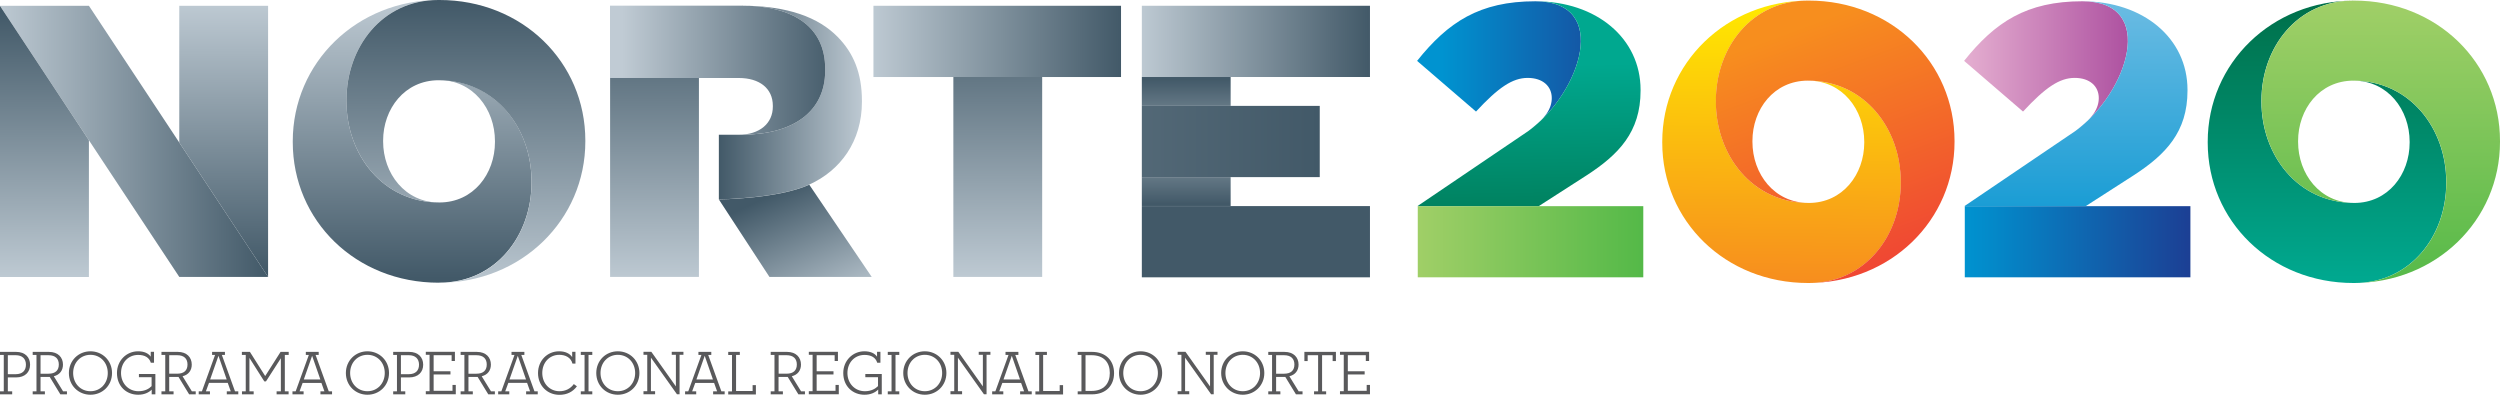
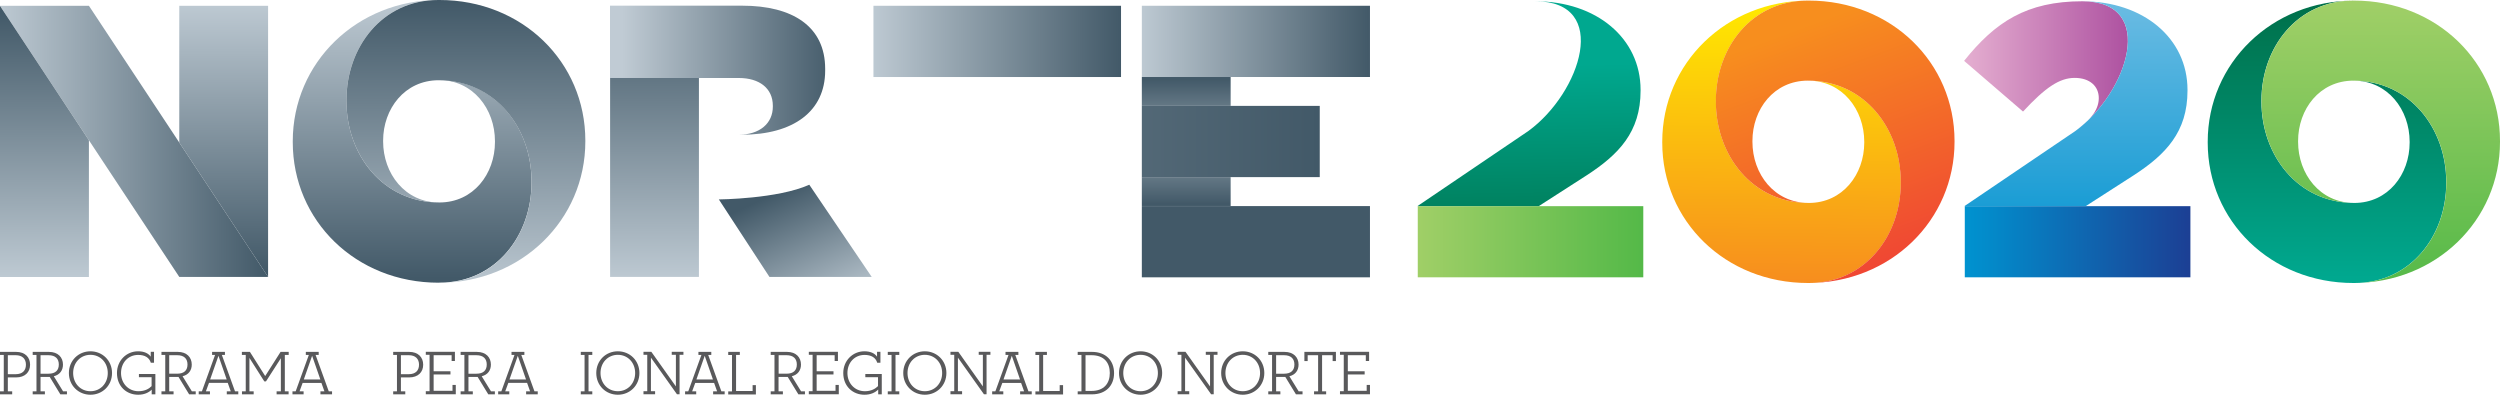
<svg xmlns="http://www.w3.org/2000/svg" width="209" height="33" viewBox="0 0 209 33" fill="none">
  <g clip-path="url(#clip0_495_8810)">
    <path d="M173.509 10.946C177.893 7.755 180.4 0.106 174.083 0.106C169.416 0.106 166.787 1.849 164.199 5.088L169.125 9.326C170.985 7.322 172.166 6.512 173.444 6.512C174.722 6.512 175.458 7.223 175.458 8.197C175.458 9.072 174.916 9.948 173.509 10.946Z" fill="url(#paint0_linear_495_8810)" />
    <path d="M183.118 17.236H164.256V23.183H183.118V17.236Z" fill="url(#paint1_linear_495_8810)" />
    <path d="M173.509 10.946L164.231 17.228H174.374L178.37 14.659C181.055 12.917 182.875 11.036 182.875 7.575V7.51C182.875 3.207 179.195 0.106 174.083 0.106C180.4 0.106 177.892 7.747 173.509 10.946Z" fill="url(#paint2_linear_495_8810)" />
-     <path d="M127.778 10.947C132.162 7.756 134.669 0.107 128.353 0.107C123.686 0.107 121.057 1.85 118.469 5.089L123.394 9.327C125.255 7.323 126.436 6.513 127.714 6.513C128.992 6.513 129.728 7.224 129.728 8.198C129.728 9.073 129.186 9.949 127.778 10.947Z" fill="url(#paint3_linear_495_8810)" />
    <path d="M137.379 17.236H118.525V23.183H137.379V17.236Z" fill="url(#paint4_linear_495_8810)" />
    <path d="M151.153 23.659C144.245 23.659 138.964 18.48 138.964 11.92V11.854C138.964 5.285 144.302 0.05 151.209 0.05H151.129C146.413 0.05 143.453 4.009 143.453 8.402V8.508C143.453 12.95 146.47 16.967 151.234 16.967H151.209C154.057 16.967 155.852 14.57 155.852 11.92V11.854C155.852 9.171 154.032 6.741 151.153 6.741H151.129C155.893 6.741 158.909 10.758 158.909 15.2V15.306C158.909 19.699 155.949 23.659 151.234 23.659" fill="url(#paint5_linear_495_8810)" />
    <path d="M151.21 0.049C158.117 0.049 163.399 5.227 163.399 11.788V11.853C163.399 18.422 158.053 23.658 151.145 23.658H151.226C155.934 23.658 158.902 19.698 158.902 15.305V15.199C158.902 10.757 155.885 6.74 151.121 6.74H151.145C148.29 6.74 146.503 9.137 146.503 11.788V11.853C146.503 14.536 148.323 16.966 151.202 16.966H151.226C146.462 16.966 143.445 12.949 143.445 8.507V8.401C143.445 4.008 146.406 0.049 151.121 0.049" fill="url(#paint6_linear_495_8810)" />
    <path d="M196.754 23.659C189.847 23.659 184.565 18.48 184.565 11.92V11.854C184.565 5.285 189.904 0.05 196.819 0.05H196.73C192.015 0.05 189.054 4.009 189.054 8.402V8.508C189.054 12.95 192.071 16.967 196.835 16.967H196.811C199.658 16.967 201.446 14.57 201.446 11.92V11.854C201.446 9.171 199.626 6.741 196.746 6.741H196.722C201.486 6.741 204.503 10.758 204.503 15.2V15.306C204.503 19.699 201.543 23.659 196.827 23.659" fill="url(#paint7_linear_495_8810)" />
    <path d="M196.811 0.05C203.718 0.05 209 5.228 209 11.789V11.854C209 18.423 203.662 23.659 196.746 23.659H196.835C201.551 23.659 204.511 19.699 204.511 15.306V15.2C204.511 10.758 201.494 6.741 196.73 6.741H196.754C193.907 6.741 192.12 9.138 192.12 11.789V11.854C192.12 14.537 193.94 16.967 196.819 16.967H196.843C192.071 16.967 189.062 12.95 189.062 8.508V8.402C189.062 4.009 192.023 0.05 196.738 0.05" fill="url(#paint8_linear_495_8810)" />
    <path d="M127.778 10.947L118.501 17.229H128.644L132.639 14.661C135.325 12.918 137.152 11.037 137.152 7.576V7.511C137.152 3.208 133.472 0.107 128.352 0.107C134.669 0.107 132.162 7.748 127.778 10.947Z" fill="url(#paint9_linear_495_8810)" />
    <path d="M114.529 0.482H95.457V6.438H114.529V0.482Z" fill="url(#paint10_linear_495_8810)" />
    <path d="M93.718 0.483H73.02V6.439H93.718V0.483Z" fill="url(#paint11_linear_495_8810)" />
    <path d="M110.331 8.852H95.457V14.807H110.331V8.852Z" fill="url(#paint12_linear_495_8810)" />
-     <path d="M60.096 16.672V11.265H61.98C66.348 11.265 68.985 9.293 68.985 5.906V5.751C68.985 2.209 66.259 0.475 62.053 0.475H61.948C65.919 0.475 68.443 1.481 70.012 3.068C71.355 4.426 72.058 6.111 72.058 8.442V8.508C72.058 11.813 70.271 14.251 67.642 15.437C65.014 16.623 60.088 16.664 60.088 16.664L60.096 16.672Z" fill="url(#paint13_linear_495_8810)" />
    <path d="M67.65 15.445C65.021 16.631 60.096 16.672 60.096 16.672L64.326 23.151H72.875L67.658 15.445H67.65Z" fill="url(#paint14_linear_495_8810)" />
    <path d="M22.413 23.151H14.988L0 0.483H7.433L22.413 23.151Z" fill="url(#paint15_linear_495_8810)" />
    <path d="M36.672 23.634C29.756 23.634 24.475 18.456 24.475 11.878V11.813C24.475 5.236 29.821 -0.008 36.736 -0.008H36.647C31.932 -0.008 28.964 3.96 28.964 8.353V8.459C28.964 12.909 31.98 16.926 36.753 16.926H36.736C39.583 16.926 41.379 14.529 41.379 11.87V11.805C41.379 9.113 39.551 6.692 36.672 6.692H36.647C41.419 6.692 44.436 10.709 44.436 15.159V15.265C44.436 19.658 41.468 23.626 36.753 23.626" fill="url(#paint16_linear_495_8810)" />
    <path d="M36.737 0C43.652 0 48.934 5.178 48.934 11.755V11.821C48.934 18.39 43.587 23.642 36.672 23.642H36.753C41.468 23.642 44.437 19.674 44.437 15.281V15.175C44.437 10.725 41.42 6.708 36.648 6.708H36.672C33.825 6.708 32.029 9.105 32.029 11.755V11.821C32.029 14.504 33.857 16.934 36.737 16.934H36.753C31.981 16.934 28.964 12.909 28.964 8.467V8.36C28.964 3.968 31.932 0 36.648 0" fill="url(#paint17_linear_495_8810)" />
    <path d="M51.004 6.52H61.761C63.492 6.52 64.609 7.387 64.609 8.843V8.909C64.609 10.307 63.525 11.265 61.729 11.265H61.98C66.348 11.265 68.984 9.293 68.984 5.906V5.751C68.984 2.209 66.259 0.475 62.053 0.475H50.996V6.52H51.004Z" fill="url(#paint18_linear_495_8810)" />
    <path d="M114.529 17.229H95.457V23.184H114.529V17.229Z" fill="url(#paint19_linear_495_8810)" />
    <path d="M0 0.491V23.159H7.433V11.723L0 0.491Z" fill="url(#paint20_linear_495_8810)" />
    <path d="M14.987 0.483V11.92L22.412 23.151V0.483H14.987Z" fill="url(#paint21_linear_495_8810)" />
    <path d="M58.43 6.52H51.005V23.15H58.43V6.52Z" fill="url(#paint22_linear_495_8810)" />
-     <path d="M87.126 6.438H79.701V23.151H87.126V6.438Z" fill="url(#paint23_linear_495_8810)" />
    <path d="M102.882 6.438H95.457V8.852H102.882V6.438Z" fill="url(#paint24_linear_495_8810)" />
    <path d="M102.882 14.807H95.457V17.22H102.882V14.807Z" fill="url(#paint25_linear_495_8810)" />
    <path d="M0 29.417H1.343C2.103 29.417 2.515 29.867 2.515 30.489C2.515 31.11 2.095 31.552 1.343 31.552H0.655V32.714H1.019V32.967H0V32.714H0.315V29.671H0V29.417ZM1.31 31.282C1.885 31.282 2.168 30.971 2.168 30.489C2.168 30.006 1.876 29.695 1.31 29.695H0.655V31.282H1.31Z" fill="#59595B" />
    <path d="M4.157 31.512H3.389V32.715H3.753V32.968H2.733V32.715H3.049V29.672H2.733V29.418H4.092C4.853 29.418 5.265 29.876 5.265 30.481C5.265 30.964 4.998 31.332 4.497 31.455L5.273 32.715H5.597V32.968H5.047L4.157 31.512ZM4.052 31.242C4.65 31.242 4.917 30.948 4.917 30.473C4.917 29.999 4.642 29.696 4.052 29.696H3.389V31.242H4.052Z" fill="#59595B" />
    <path d="M5.759 31.184C5.759 30.137 6.568 29.368 7.562 29.368C8.557 29.368 9.366 30.137 9.366 31.184C9.366 32.231 8.565 33 7.562 33C6.56 33 5.759 32.231 5.759 31.184ZM9.01 31.184C9.01 30.317 8.396 29.663 7.562 29.663C6.729 29.663 6.115 30.317 6.115 31.184C6.115 32.051 6.729 32.706 7.562 32.706C8.396 32.706 9.01 32.051 9.01 31.184Z" fill="#59595B" />
    <path d="M12.69 32.567C12.439 32.82 12.059 33 11.55 33C10.579 33 9.778 32.305 9.778 31.184C9.778 30.137 10.579 29.368 11.542 29.368C12.027 29.368 12.399 29.524 12.601 29.818V29.409H12.876V30.325H12.609C12.48 29.892 12.108 29.671 11.55 29.671C10.717 29.671 10.118 30.317 10.118 31.184C10.118 32.051 10.741 32.706 11.574 32.706C12.124 32.706 12.464 32.493 12.674 32.28V31.536H11.614V31.266H12.989V32.968H12.682V32.575L12.69 32.567Z" fill="#59595B" />
    <path d="M14.915 31.511H14.146V32.714H14.51V32.967H13.499V32.714H13.815V29.671H13.499V29.417H14.858C15.618 29.417 16.031 29.875 16.031 30.48C16.031 30.963 15.764 31.331 15.262 31.454L16.039 32.714H16.362V32.967H15.812L14.923 31.511H14.915ZM14.809 31.241C15.408 31.241 15.675 30.947 15.675 30.472C15.675 29.998 15.4 29.695 14.809 29.695H14.146V31.241H14.809Z" fill="#59595B" />
    <path d="M19.921 32.967H18.959V32.714H19.291L19.04 32.01H17.471L17.212 32.714H17.552V32.967H16.613V32.714H16.88L17.98 29.671H17.73V29.417H18.805V29.671H18.546L19.646 32.714H19.921V32.967ZM17.568 31.724H18.951L18.263 29.744L17.568 31.724Z" fill="#59595B" />
    <path d="M24.127 32.967H23.124V32.714H23.48V29.949L22.235 31.887H22.097L20.852 29.924V32.714H21.207V32.967H20.229V32.714H20.544V29.671H20.221V29.417H20.892L22.17 31.438L23.456 29.417H24.135V29.671H23.812V32.714H24.127V32.967Z" fill="#59595B" />
    <path d="M27.743 32.968H26.789V32.715H27.12L26.87 32.011H25.3L25.042 32.715H25.381V32.968H24.451V32.715H24.718L25.818 29.672H25.567V29.418H26.643V29.672H26.384L27.484 32.715H27.759V32.968H27.743ZM25.389 31.725H26.781L26.093 29.745L25.398 31.725H25.389Z" fill="#59595B" />
-     <path d="M28.915 31.184C28.915 30.137 29.724 29.368 30.719 29.368C31.714 29.368 32.522 30.137 32.522 31.184C32.522 32.231 31.722 33 30.719 33C29.716 33 28.915 32.231 28.915 31.184ZM32.166 31.184C32.166 30.317 31.552 29.663 30.719 29.663C29.886 29.663 29.271 30.317 29.271 31.184C29.271 32.051 29.886 32.706 30.719 32.706C31.552 32.706 32.166 32.051 32.166 31.184Z" fill="#59595B" />
    <path d="M32.862 29.417H34.205C34.957 29.417 35.378 29.867 35.378 30.489C35.378 31.11 34.957 31.552 34.205 31.552H33.517V32.714H33.881V32.967H32.87V32.714H33.186V29.671H32.87V29.417H32.862ZM34.173 31.282C34.747 31.282 35.03 30.971 35.03 30.489C35.03 30.006 34.739 29.695 34.173 29.695H33.517V31.282H34.173Z" fill="#59595B" />
    <path d="M37.756 29.695H36.252V31.037H37.659V31.307H36.252V32.673H37.829V32.182H38.104V32.959H35.597V32.706H35.912V29.663H35.597V29.409H38.031V30.178H37.756V29.687V29.695Z" fill="#59595B" />
    <path d="M39.931 31.512H39.163V32.715H39.527V32.968H38.508V32.715H38.823V29.672H38.508V29.418H39.867C40.627 29.418 41.039 29.876 41.039 30.481C41.039 30.964 40.773 31.332 40.271 31.455L41.047 32.715H41.371V32.968H40.821L39.931 31.512ZM39.826 31.242C40.425 31.242 40.692 30.948 40.692 30.473C40.692 29.999 40.417 29.696 39.826 29.696H39.163V31.242H39.826Z" fill="#59595B" />
    <path d="M44.938 32.967H43.984V32.714H44.316L44.065 32.01H42.496L42.237 32.714H42.577V32.967H41.647V32.714H41.913L43.013 29.671H42.763V29.417H43.838V29.671H43.58L44.68 32.714H44.955V32.967H44.938ZM42.585 31.724H43.976L43.288 29.744L42.593 31.724H42.585Z" fill="#59595B" />
-     <path d="M46.742 29.368C47.251 29.368 47.623 29.548 47.834 29.851V29.409H48.109V30.399H47.858C47.737 29.9 47.284 29.663 46.758 29.663C45.925 29.663 45.334 30.317 45.334 31.184C45.334 32.051 45.949 32.706 46.774 32.706C47.284 32.706 47.696 32.485 47.971 32.109L48.23 32.297C47.89 32.755 47.397 33.008 46.766 33.008C45.763 33.008 44.978 32.248 44.978 31.192C44.978 30.137 45.763 29.368 46.742 29.368Z" fill="#59595B" />
    <path d="M48.554 29.417H49.516V29.671H49.201V32.714H49.516V32.967H48.554V32.714H48.869V29.671H48.554V29.417Z" fill="#59595B" />
    <path d="M49.848 31.184C49.848 30.137 50.648 29.368 51.651 29.368C52.654 29.368 53.455 30.137 53.455 31.184C53.455 32.231 52.654 33 51.651 33C50.648 33 49.848 32.231 49.848 31.184ZM53.099 31.184C53.099 30.317 52.484 29.663 51.651 29.663C50.818 29.663 50.203 30.317 50.203 31.184C50.203 32.051 50.818 32.706 51.651 32.706C52.484 32.706 53.099 32.051 53.099 31.184Z" fill="#59595B" />
    <path d="M57.127 29.663H56.812V32.959H56.593L54.418 29.9V32.706H54.766V32.959H53.795V32.706H54.11V29.663H53.795V29.409H54.45L56.505 32.305V29.663H56.157V29.409H57.135V29.663H57.127Z" fill="#59595B" />
    <path d="M60.572 32.968H59.618V32.715H59.95L59.699 32.011H58.122L57.863 32.715H58.203V32.968H57.273V32.715H57.539L58.639 29.672H58.389V29.418H59.464V29.672H59.206L60.306 32.715H60.581V32.968H60.572ZM58.219 31.725H59.602L58.914 29.745L58.219 31.725Z" fill="#59595B" />
    <path d="M60.88 29.418H61.85V29.672H61.535V32.69H62.918V32.199H63.193V32.977H60.88V32.723H61.195V29.68H60.88V29.426V29.418Z" fill="#59595B" />
    <path d="M65.854 31.511H65.086V32.714H65.45V32.967H64.431V32.714H64.746V29.671H64.431V29.417H65.79C66.55 29.417 66.962 29.875 66.962 30.48C66.962 30.963 66.695 31.331 66.194 31.454L66.97 32.714H67.294V32.967H66.744L65.854 31.511ZM65.749 31.241C66.348 31.241 66.615 30.947 66.615 30.472C66.615 29.998 66.34 29.695 65.749 29.695H65.094V31.241H65.749Z" fill="#59595B" />
    <path d="M69.777 29.695H68.272V31.037H69.68V31.307H68.272V32.673H69.85V32.182H70.124V32.959H67.617V32.706H67.933V29.663H67.617V29.409H70.052V30.178H69.777V29.687V29.695Z" fill="#59595B" />
    <path d="M73.417 32.567C73.166 32.82 72.786 33 72.268 33C71.298 33 70.497 32.305 70.497 31.184C70.497 30.137 71.298 29.368 72.26 29.368C72.746 29.368 73.118 29.524 73.32 29.818V29.409H73.603V30.325H73.336C73.207 29.892 72.835 29.671 72.276 29.671C71.443 29.671 70.845 30.317 70.845 31.184C70.845 32.051 71.468 32.706 72.301 32.706C72.843 32.706 73.182 32.493 73.401 32.28V31.536H72.341V31.266H73.716V32.968H73.417V32.575V32.567Z" fill="#59595B" />
    <path d="M74.218 29.417H75.18V29.671H74.865V32.714H75.18V32.967H74.218V32.714H74.533V29.671H74.218V29.417Z" fill="#59595B" />
    <path d="M75.512 31.184C75.512 30.137 76.32 29.368 77.315 29.368C78.31 29.368 79.119 30.137 79.119 31.184C79.119 32.231 78.31 33 77.315 33C76.32 33 75.512 32.231 75.512 31.184ZM78.763 31.184C78.763 30.317 78.148 29.663 77.315 29.663C76.482 29.663 75.868 30.317 75.868 31.184C75.868 32.051 76.482 32.706 77.315 32.706C78.148 32.706 78.763 32.051 78.763 31.184Z" fill="#59595B" />
    <path d="M82.791 29.663H82.476V32.959H82.257L80.082 29.9V32.706H80.43V32.959H79.459V32.706H79.774V29.663H79.459V29.409H80.114L82.168 32.305V29.663H81.821V29.409H82.799V29.663H82.791Z" fill="#59595B" />
    <path d="M86.245 32.968H85.283V32.715H85.614L85.364 32.011H83.795L83.536 32.715H83.876V32.968H82.945V32.715H83.212L84.312 29.672H84.061V29.418H85.137V29.672H84.878L85.978 32.715H86.253V32.968H86.245ZM83.883 31.725H85.275L84.587 29.745L83.892 31.725H83.883Z" fill="#59595B" />
    <path d="M86.552 29.418H87.522V29.672H87.207V32.69H88.59V32.199H88.873V32.977H86.56V32.723H86.875V29.68H86.56V29.426L86.552 29.418Z" fill="#59595B" />
    <path d="M90.095 29.417H91.284C92.448 29.417 93.136 30.145 93.136 31.192C93.136 32.239 92.448 32.967 91.284 32.967H90.095V32.714H90.41V29.671H90.095V29.417ZM91.251 32.681C92.287 32.681 92.78 32.059 92.78 31.184C92.78 30.309 92.287 29.695 91.251 29.695H90.75V32.681H91.251Z" fill="#59595B" />
    <path d="M93.549 31.184C93.549 30.137 94.358 29.368 95.353 29.368C96.347 29.368 97.156 30.137 97.156 31.184C97.156 32.231 96.347 33 95.353 33C94.358 33 93.549 32.231 93.549 31.184ZM96.8 31.184C96.8 30.317 96.186 29.663 95.353 29.663C94.519 29.663 93.905 30.317 93.905 31.184C93.905 32.051 94.519 32.706 95.353 32.706C96.186 32.706 96.8 32.051 96.8 31.184Z" fill="#59595B" />
    <path d="M101.783 29.663H101.467V32.959H101.249L99.073 29.9V32.706H99.421V32.959H98.45V32.706H98.766V29.663H98.45V29.409H99.105L101.16 32.305V29.663H100.804V29.409H101.783V29.663Z" fill="#59595B" />
    <path d="M102.09 31.184C102.09 30.137 102.891 29.368 103.894 29.368C104.896 29.368 105.697 30.137 105.697 31.184C105.697 32.231 104.888 33 103.894 33C102.899 33 102.09 32.231 102.09 31.184ZM105.341 31.184C105.341 30.317 104.727 29.663 103.894 29.663C103.06 29.663 102.446 30.317 102.446 31.184C102.446 32.051 103.06 32.706 103.894 32.706C104.727 32.706 105.341 32.051 105.341 31.184Z" fill="#59595B" />
    <path d="M107.452 31.512H106.683V32.715H107.039V32.968H106.028V32.715H106.344V29.672H106.028V29.418H107.387C108.147 29.418 108.56 29.876 108.56 30.481C108.56 30.964 108.293 31.332 107.792 31.455L108.568 32.715H108.892V32.968H108.342L107.452 31.512ZM107.347 31.242C107.945 31.242 108.212 30.948 108.212 30.473C108.212 29.999 107.937 29.696 107.347 29.696H106.683V31.242H107.347Z" fill="#59595B" />
    <path d="M111.4 29.696H110.526V32.715H110.866V32.968H109.855V32.715H110.194V29.696H109.321V30.187H109.046V29.418H111.683V30.187H111.408V29.696H111.4Z" fill="#59595B" />
    <path d="M114.182 29.695H112.678V31.037H114.085V31.307H112.678V32.673H114.255V32.182H114.53V32.959H112.022V32.706H112.338V29.663H112.022V29.409H114.457V30.178H114.182V29.687V29.695Z" fill="#59595B" />
  </g>
  <defs>
    <linearGradient id="paint0_linear_495_8810" x1="164.604" y1="5.53" x2="180.06" y2="5.53" gradientUnits="userSpaceOnUse">
      <stop stop-color="#E3ACCF" />
      <stop offset="1" stop-color="#A54399" />
    </linearGradient>
    <linearGradient id="paint1_linear_495_8810" x1="164.256" y1="20.206" x2="183.11" y2="20.206" gradientUnits="userSpaceOnUse">
      <stop stop-color="#0093D0" />
      <stop offset="1" stop-color="#1C3F94" />
    </linearGradient>
    <linearGradient id="paint2_linear_495_8810" x1="173.557" y1="22.864" x2="173.557" y2="-0.09" gradientUnits="userSpaceOnUse">
      <stop stop-color="#0093D0" />
      <stop offset="1" stop-color="#6CBCE3" />
    </linearGradient>
    <linearGradient id="paint3_linear_495_8810" x1="120.547" y1="5.531" x2="137.056" y2="5.531" gradientUnits="userSpaceOnUse">
      <stop stop-color="#0093D0" />
      <stop offset="1" stop-color="#1C3F94" />
    </linearGradient>
    <linearGradient id="paint4_linear_495_8810" x1="118.525" y1="20.206" x2="137.379" y2="20.206" gradientUnits="userSpaceOnUse">
      <stop stop-color="#A0CF67" />
      <stop offset="1" stop-color="#54B948" />
    </linearGradient>
    <linearGradient id="paint5_linear_495_8810" x1="149.066" y1="0.541" x2="148.834" y2="23.421" gradientUnits="userSpaceOnUse">
      <stop stop-color="#FFE800" />
      <stop offset="1" stop-color="#F78E1E" />
    </linearGradient>
    <linearGradient id="paint6_linear_495_8810" x1="158.376" y1="23.633" x2="150.488" y2="2.307" gradientUnits="userSpaceOnUse">
      <stop stop-color="#EF4135" />
      <stop offset="1" stop-color="#F78E1E" />
    </linearGradient>
    <linearGradient id="paint7_linear_495_8810" x1="194.538" y1="23.274" x2="194.538" y2="0.385" gradientUnits="userSpaceOnUse">
      <stop stop-color="#00A88F" />
      <stop offset="1" stop-color="#00704A" />
    </linearGradient>
    <linearGradient id="paint8_linear_495_8810" x1="199.027" y1="0.181" x2="199.027" y2="24.362" gradientUnits="userSpaceOnUse">
      <stop stop-color="#A0CF67" />
      <stop offset="1" stop-color="#54B948" />
    </linearGradient>
    <linearGradient id="paint9_linear_495_8810" x1="127.722" y1="5.425" x2="128.003" y2="22.751" gradientUnits="userSpaceOnUse">
      <stop stop-color="#00A88F" />
      <stop offset="1" stop-color="#00704A" />
    </linearGradient>
    <linearGradient id="paint10_linear_495_8810" x1="95.457" y1="3.46" x2="114.529" y2="3.46" gradientUnits="userSpaceOnUse">
      <stop stop-color="#BDC9D2" />
      <stop offset="1" stop-color="#425968" />
    </linearGradient>
    <linearGradient id="paint11_linear_495_8810" x1="73.02" y1="0.001" x2="93.718" y2="0.001" gradientUnits="userSpaceOnUse">
      <stop stop-color="#BDC9D2" />
      <stop offset="1" stop-color="#425968" />
    </linearGradient>
    <linearGradient id="paint12_linear_495_8810" x1="-0" y1="11.829" x2="110.331" y2="11.829" gradientUnits="userSpaceOnUse">
      <stop stop-color="#BDC9D2" />
      <stop offset="1" stop-color="#425968" />
    </linearGradient>
    <linearGradient id="paint13_linear_495_8810" x1="60.096" y1="8.573" x2="72.067" y2="8.573" gradientUnits="userSpaceOnUse">
      <stop stop-color="#425968" />
      <stop offset="1" stop-color="#BDC9D2" />
    </linearGradient>
    <linearGradient id="paint14_linear_495_8810" x1="64.787" y1="16.182" x2="69.492" y2="26.318" gradientUnits="userSpaceOnUse">
      <stop stop-color="#425968" />
      <stop offset="1" stop-color="#BDC9D2" />
    </linearGradient>
    <linearGradient id="paint15_linear_495_8810" x1="0" y1="11.822" x2="22.413" y2="11.822" gradientUnits="userSpaceOnUse">
      <stop stop-color="#BDC9D2" />
      <stop offset="1" stop-color="#425968" />
    </linearGradient>
    <linearGradient id="paint16_linear_495_8810" x1="34.456" y1="23.249" x2="34.456" y2="0.336" gradientUnits="userSpaceOnUse">
      <stop stop-color="#425968" />
      <stop offset="1" stop-color="#BCC8D1" />
    </linearGradient>
    <linearGradient id="paint17_linear_495_8810" x1="38.953" y1="0.131" x2="38.953" y2="24.337" gradientUnits="userSpaceOnUse">
      <stop stop-color="#425968" />
      <stop offset="1" stop-color="#BDC9D2" />
    </linearGradient>
    <linearGradient id="paint18_linear_495_8810" x1="70.011" y1="5.874" x2="52.023" y2="5.874" gradientUnits="userSpaceOnUse">
      <stop stop-color="#425968" />
      <stop offset="1" stop-color="#C0CBD4" />
    </linearGradient>
    <linearGradient id="paint19_linear_495_8810" x1="-0" y1="20.206" x2="0.808" y2="20.206" gradientUnits="userSpaceOnUse">
      <stop stop-color="#BDC9D2" />
      <stop offset="1" stop-color="#425968" />
    </linearGradient>
    <linearGradient id="paint20_linear_495_8810" x1="3.712" y1="0.917" x2="3.712" y2="23.053" gradientUnits="userSpaceOnUse">
      <stop stop-color="#425968" />
      <stop offset="1" stop-color="#BDC9D2" />
    </linearGradient>
    <linearGradient id="paint21_linear_495_8810" x1="18.7" y1="0.385" x2="18.7" y2="22.783" gradientUnits="userSpaceOnUse">
      <stop stop-color="#BDC9D2" />
      <stop offset="1" stop-color="#425968" />
    </linearGradient>
    <linearGradient id="paint22_linear_495_8810" x1="54.717" y1="0.662" x2="54.717" y2="23.077" gradientUnits="userSpaceOnUse">
      <stop stop-color="#425968" />
      <stop offset="1" stop-color="#BCC8D1" />
    </linearGradient>
    <linearGradient id="paint23_linear_495_8810" x1="83.414" y1="0.549" x2="83.414" y2="23.078" gradientUnits="userSpaceOnUse">
      <stop stop-color="#425968" />
      <stop offset="1" stop-color="#BDC9D2" />
    </linearGradient>
    <linearGradient id="paint24_linear_495_8810" x1="99.169" y1="6.447" x2="99.169" y2="23.2" gradientUnits="userSpaceOnUse">
      <stop offset="0.01" stop-color="#425968" />
      <stop offset="0.5" stop-color="#BDC9D2" />
      <stop offset="1" stop-color="#425968" />
    </linearGradient>
    <linearGradient id="paint25_linear_495_8810" x1="99.169" y1="17.203" x2="99.169" y2="0.458" gradientUnits="userSpaceOnUse">
      <stop offset="0.01" stop-color="#425968" />
      <stop offset="0.5" stop-color="#BDC9D2" />
      <stop offset="1" stop-color="#425968" />
    </linearGradient>
    <clipPath id="clip0_495_8810">
      <rect width="209" height="33" fill="white" />
    </clipPath>
  </defs>
</svg>